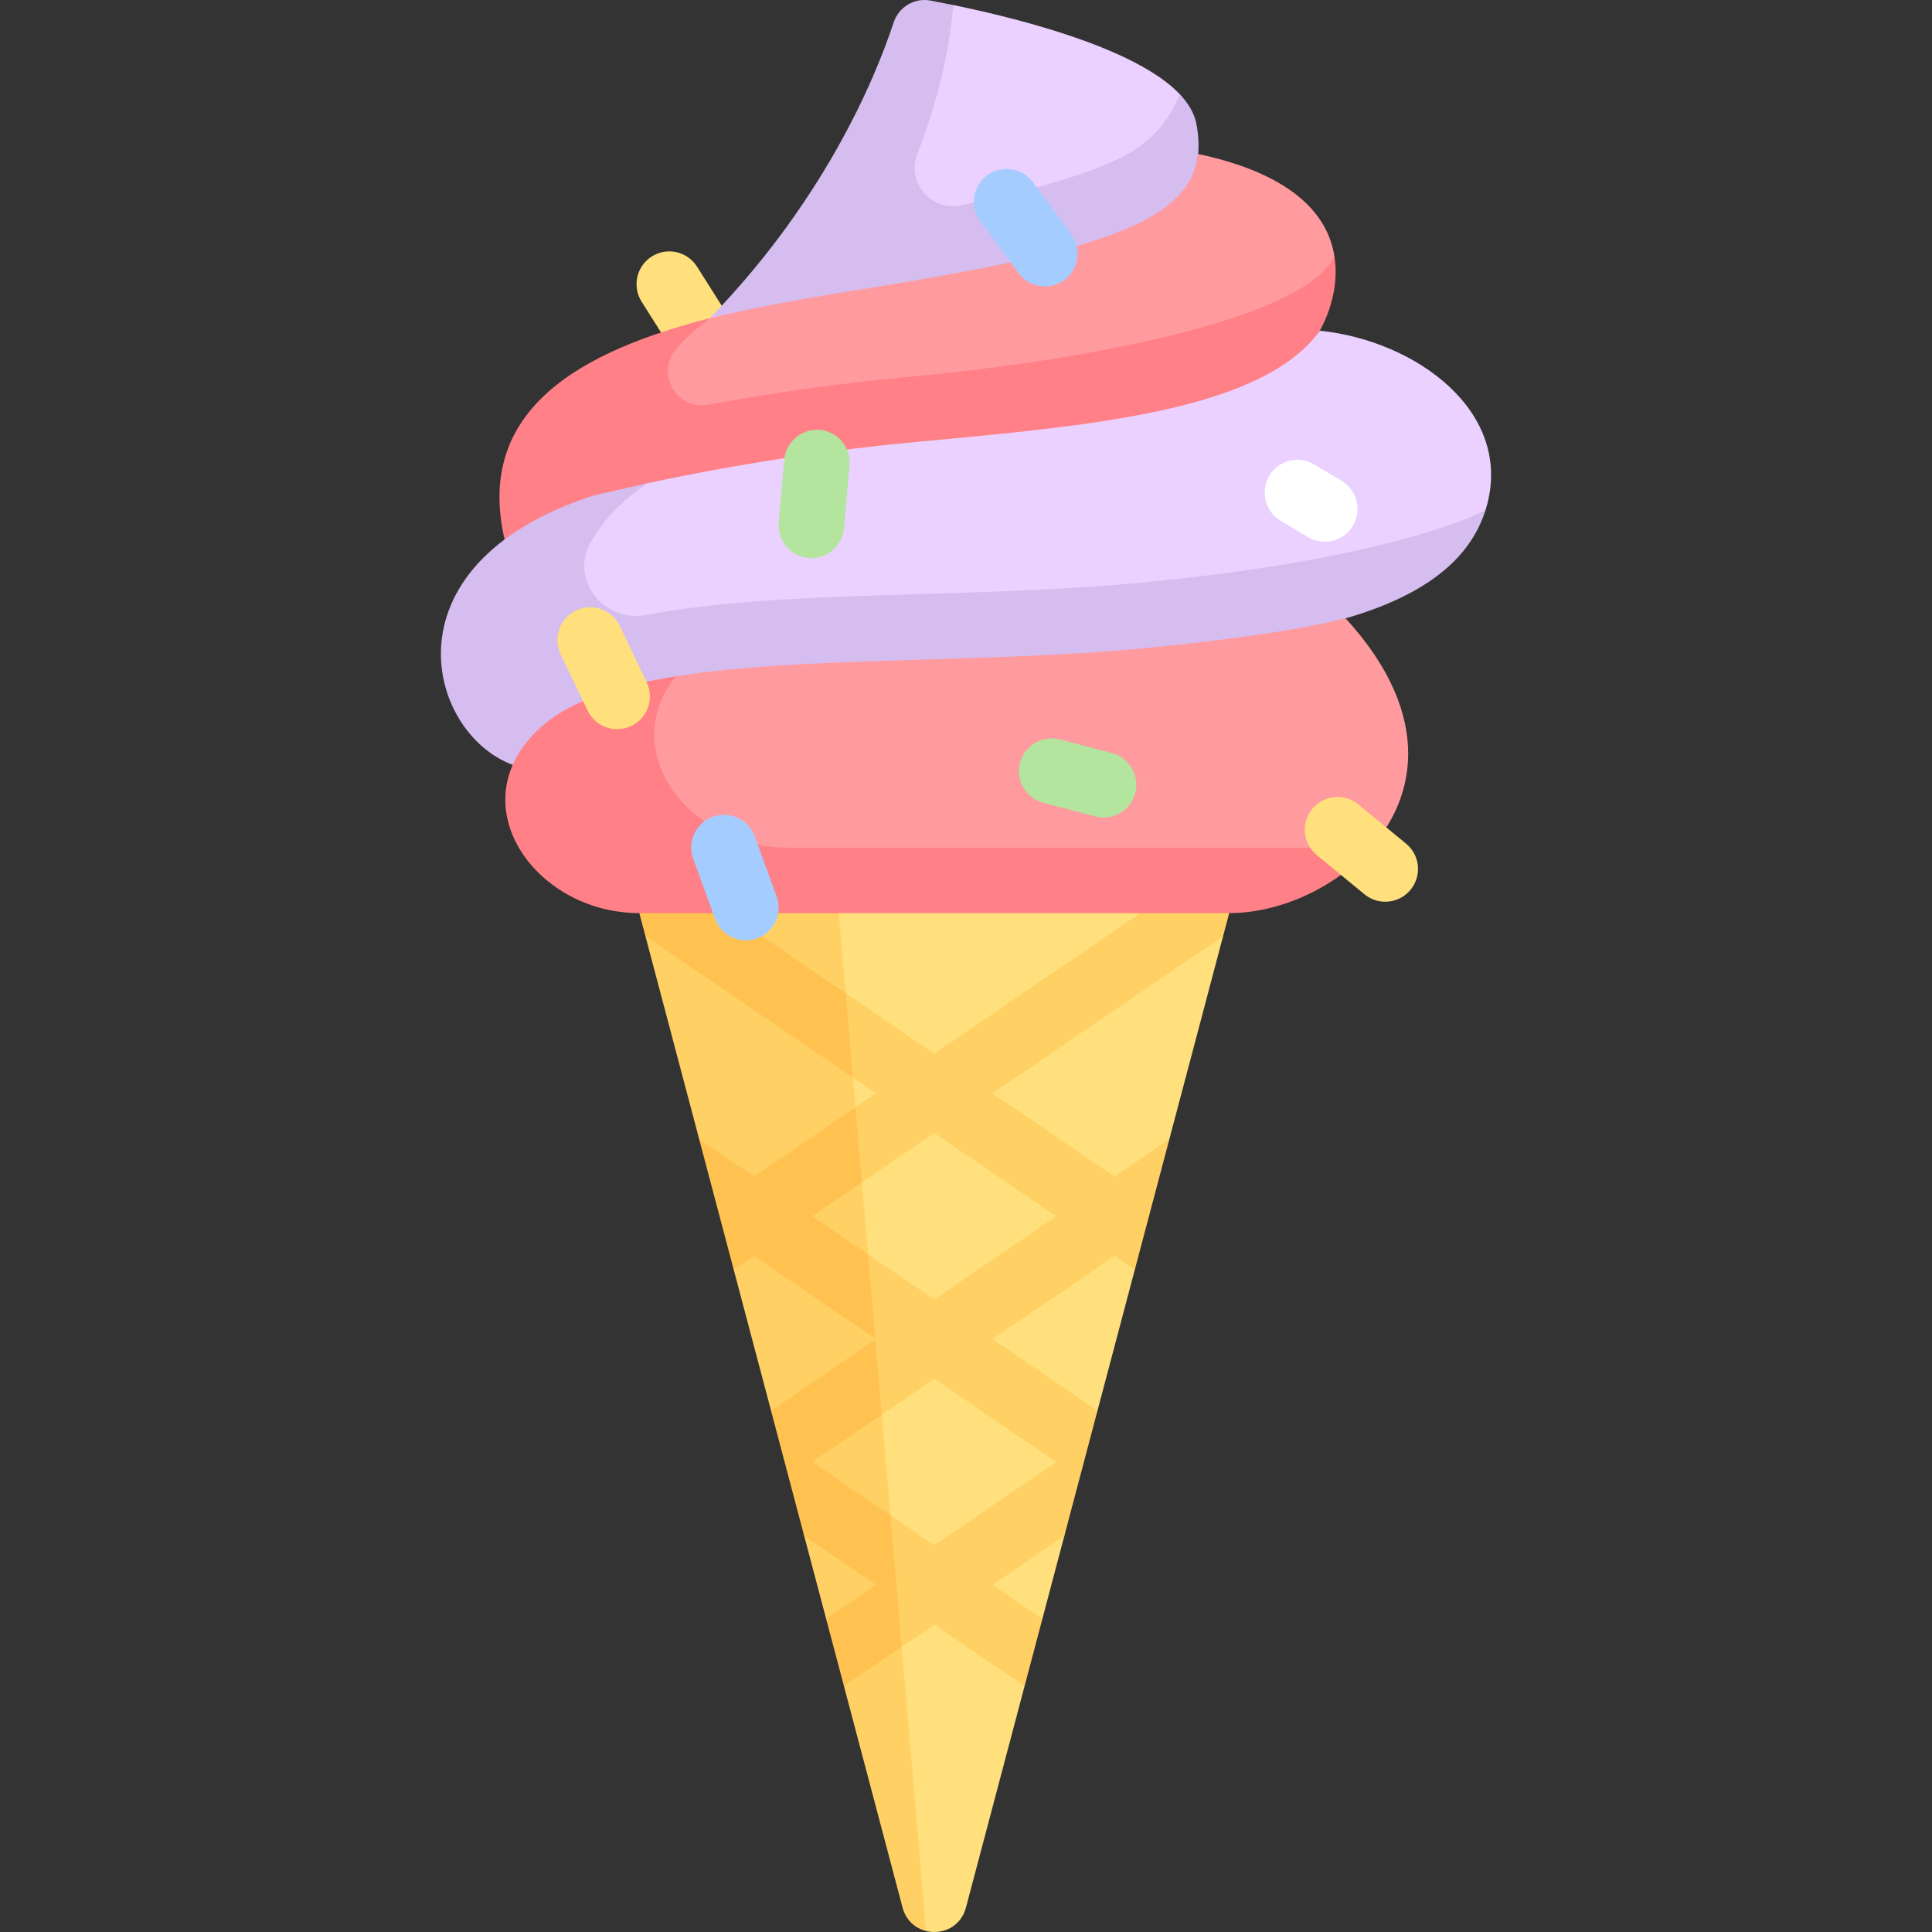
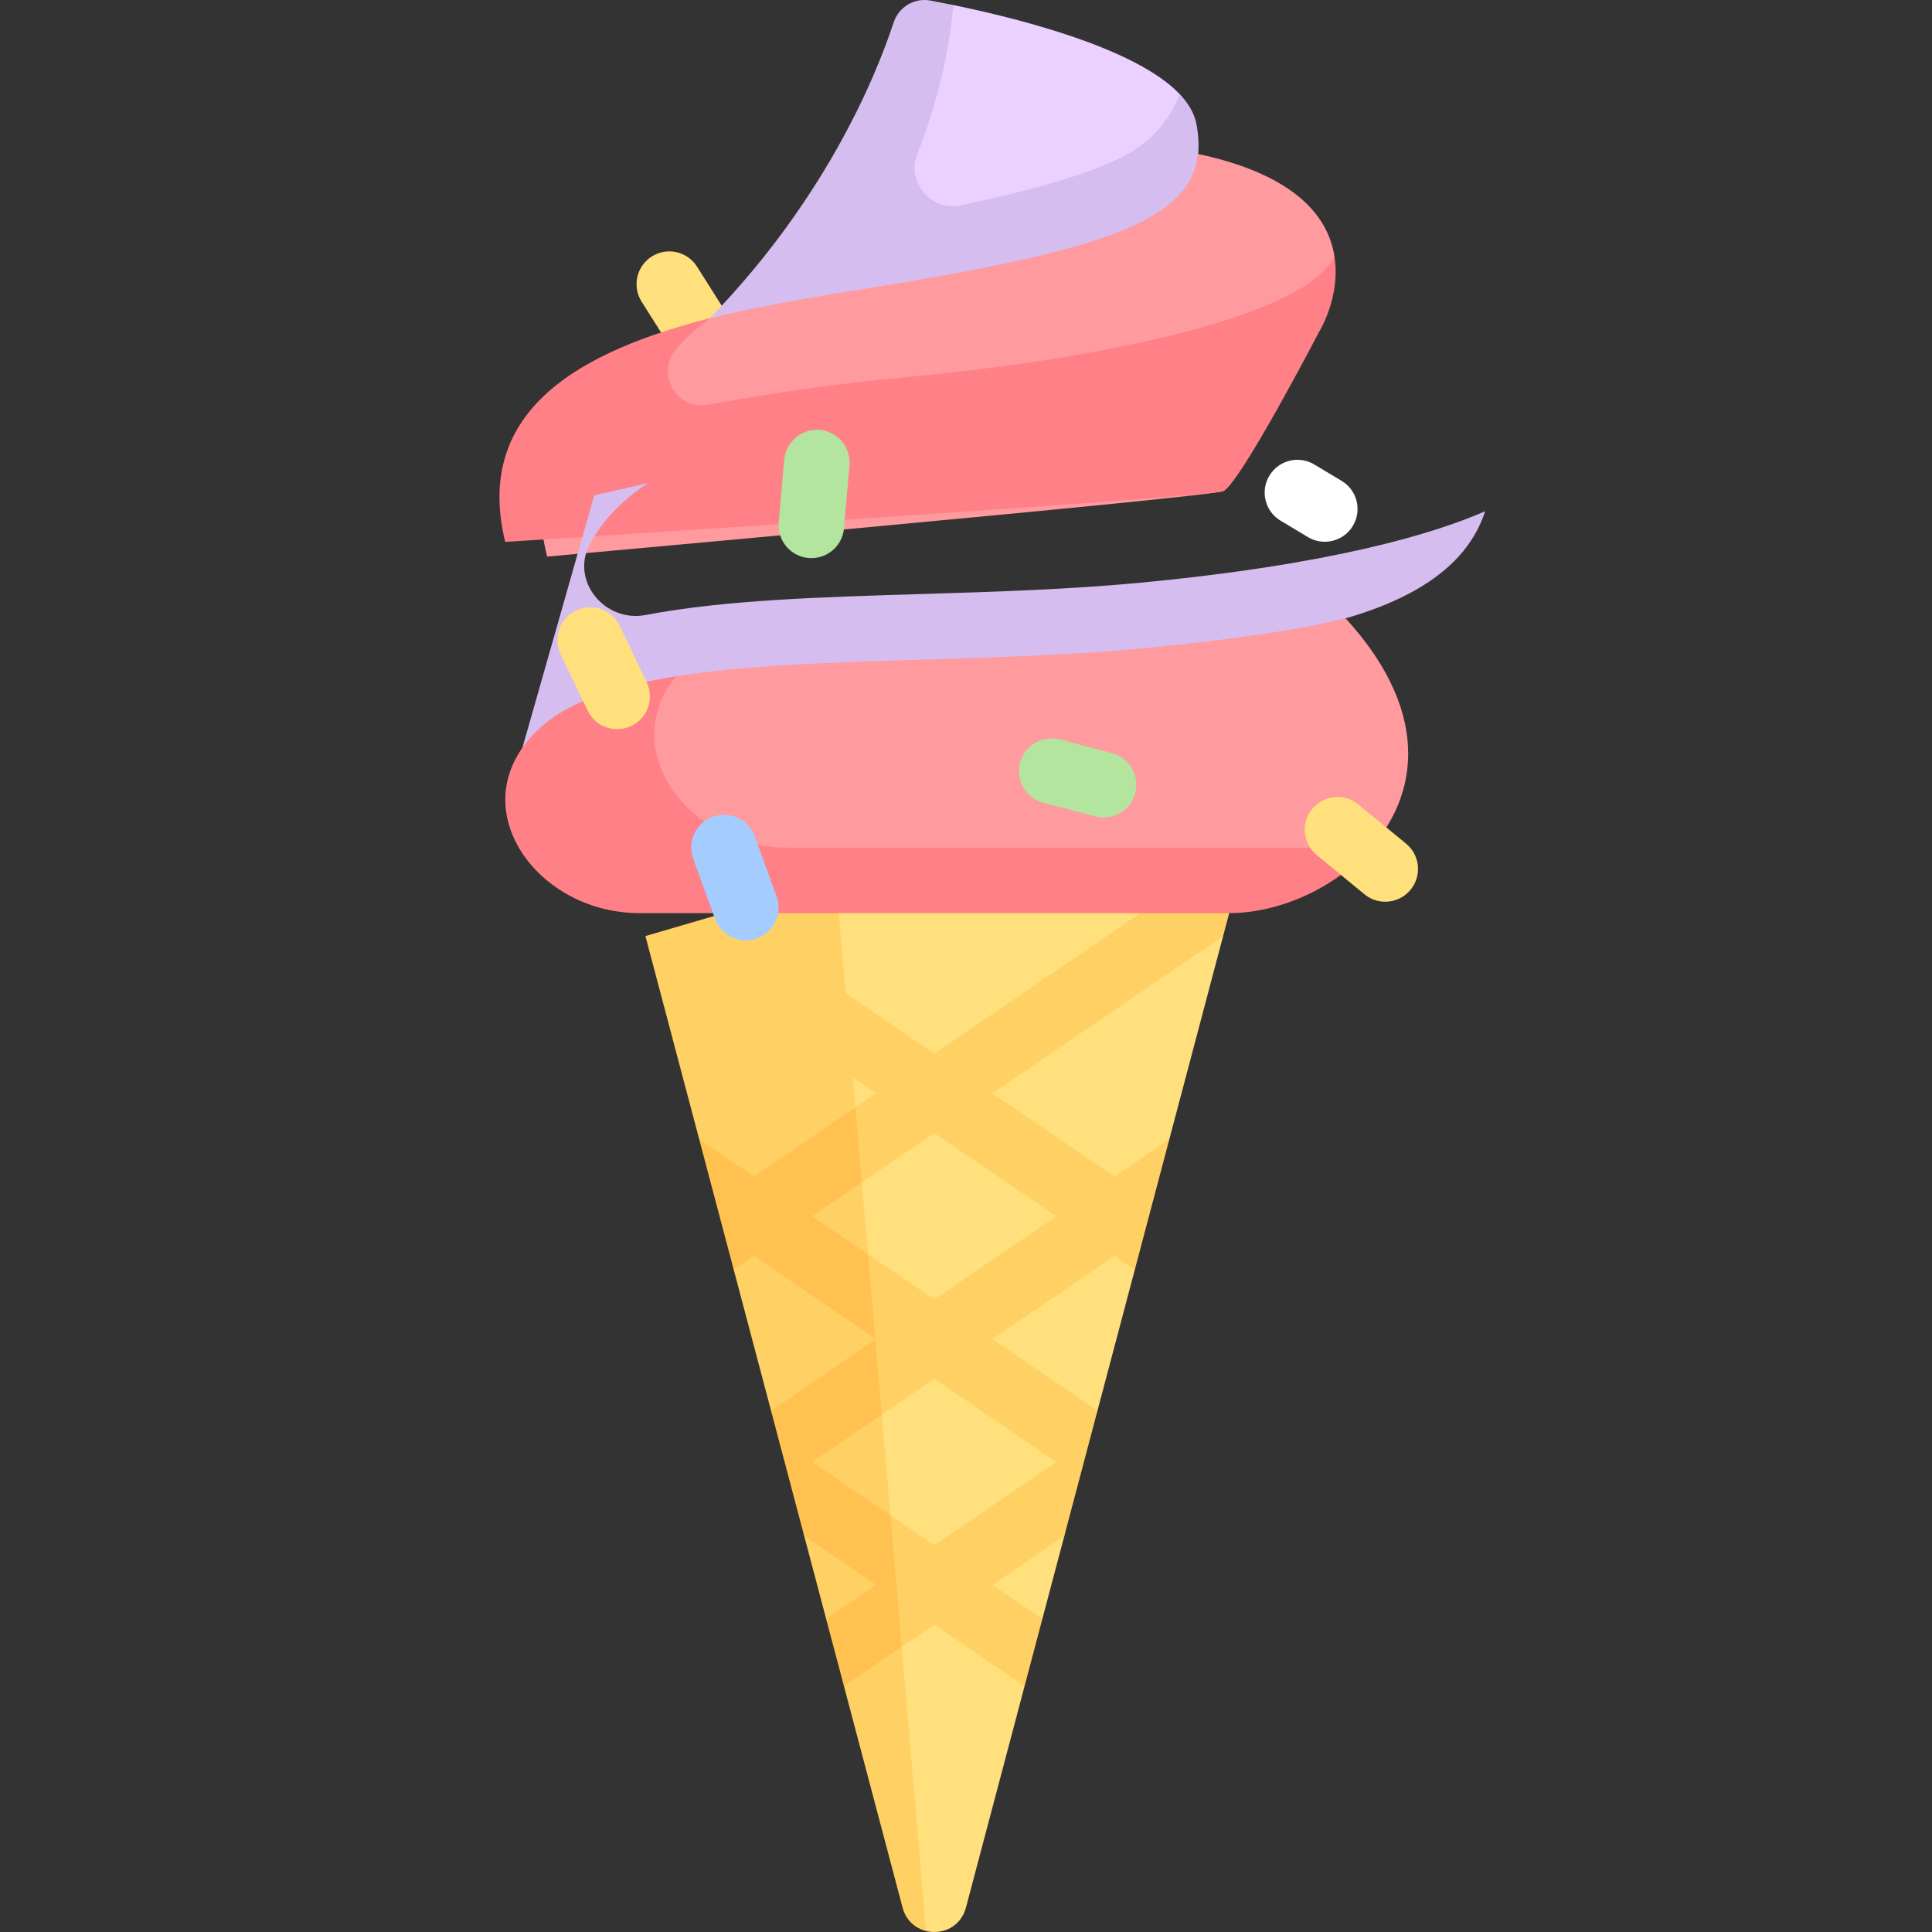
<svg xmlns="http://www.w3.org/2000/svg" id="Capa_1" enable-background="new 0 0 512 512" height="512" viewBox="0 0 512 512" width="512">
  <rect x="0" y="0" width="512" height="512" fill="#333333" stroke="none" />
  <g>
    <path d="m255.984 505.538 15.536-58.692-4.187-15.179 8.901-2.63 5.827-22.011 2.939-20.693 5.84-12.473 9.891-37.365.269-16.828 8.891-17.776 14.248-53.825-15.757-14.765h-112.899l49.931 278.435c4.237 1.046 9.199-1.021 10.57-6.198z" fill="#ffe07d" />
    <path d="m325.748 241.986-13.571-6.786-64.589 44.038-23.485-16.013-2.566-29.923-50.496 14.766 14.248 53.824 11.046 20.441-1.887 14.159 9.892 37.37 8.66 17.138.116 16.023 5.827 22.014 8.723 8.296-4.009 9.513 15.536 58.691c.907 3.427 3.417 5.499 6.219 6.199l-6.459-75.321 8.636-5.888 23.931 16.317 4.714-17.808-13.228-9.02 19.055-12.992 8.779-33.165-27.833-18.978 32.346-22.055 5.379 3.667 9.16-34.603-14.539 9.914-32.348-22.056 61.135-41.683zm-93.577 47.763-5.475 3.733-.68-7.929zm-.222 64.98.225.154-.201.137zm47.99 32.721-32.349 22.055-11.623-7.925-2.29-26.699 13.913-9.487zm-.004-65.134-32.345 22.055-17.556-11.97-1.634-19.058 19.187-13.082z" fill="#ffd064" />
    <g fill="#ffc250">
      <path d="m223.658 446.846 15.288-10.424-2.987-34.847-20.715-14.125 18.427-12.565-1.702-19.862-27.631 18.84 8.778 33.159 19.057 12.995-13.229 9.02z" />
      <path d="m185.287 301.892 9.159 34.6 5.378-3.667 32.119 21.9-1.913-22.327-14.789-10.083 13.156-8.971-1.703-19.861-26.87 18.32z" />
-       <path d="m226.014 285.551-1.913-22.327-38.873-26.504-15.798 5.266 1.61 6.082z" />
    </g>
    <path d="m186.069 97.736c-2.883 0-5.699-1.433-7.353-4.045l-8.684-13.747c-2.561-4.054-1.348-9.422 2.705-11.983 4.071-2.561 9.422-1.34 11.983 2.705l8.684 13.747c2.561 4.054 1.348 9.422-2.705 11.983-1.441.908-3.044 1.34-4.63 1.34z" fill="#ffe07d" />
    <path d="m313.75 34.5c-.535-2.853 1.176-7.183-1.221-9.668-11.642-12.069-42.029-19.821-59.915-23.497l-11.614 10.665c-4.772 14.493 1.388 42.716-31.75 75.507 17.692-4.331 14.949-5.859 31.283-8.624 60.757-10.281 77.559-21.225 73.217-44.383z" fill="#ead1ff" />
    <path d="m317.063 32.838c-.53-2.825-2.177-5.542-4.535-8.006 0 0-2.521 9.454-13.015 15.605-10.24 6.002-30.046 10.897-44.917 13.958-7.815 1.608-14.411-6.058-11.533-13.5 5.694-14.726 8.608-27.9 9.55-39.559-2.191-.45-4.258-.859-6.014-1.187-4.286-.799-8.424 1.69-9.787 5.831-4.771 14.493-18.715 48.736-51.853 81.527 5.478-1.341 11.319-2.396 17.248-3.318-.007.012-.012.025-.019.037 13.283-2.065 27.049-3.432 38.344-5.343 60.758-10.281 80.873-22.886 76.531-46.045z" fill="#d6bdef" />
    <path d="m239.628 74.813c-15.778 2.67-34.335 5.264-51.54 9.553-34.088 8.499-51.745 27.544-43.088 63.134 0 0 174.777-15.696 179.119-17.325 4.342-1.628 25.568-46.738 25.568-46.738l3.96-15.435c-1.552-10.174-9.798-21.583-36.171-27.201-1.895 17.335-24.619 25.004-77.848 34.012z" fill="#ff9a9f" />
    <path d="m353.647 68.003s-1.236 2.344-3.294 4.277c-15.603 14.658-69.181 23.854-107.966 27.434-18.305 1.69-36.602 4.224-54.745 7.526-8.119 1.478-13.725-7.635-8.818-14.269 2.277-3.078 6.059-6.105 9.264-8.605-33.646 8.546-62.781 24.002-54.209 59.243 0 0 185.899-11.805 190.241-13.434 4.342-1.628 25.51-42.336 25.51-42.336s5.711-9.185 4.017-19.836z" fill="#ff8086" />
-     <path d="m349.781 87.652c-15.222 21.016-59.515 25.085-105.941 29.371-24.247 2.238-48.342 5.926-72.147 11.023-4.747 1.016-9.221 4.827-13.943 5.955-57.534 18.454-31.698 58.298-8.25 65.5l193-41.5 51.086-22.521c.064-.199.127-.399.188-.6 7.773-25.706-18.664-44.695-43.993-47.228z" fill="#ead1ff" />
-     <path d="m137.044 203.087 203.544-35.537c26.825-4.839 47.134-14.016 52.999-32.072-13.154 5.771-39.915 14.084-91.724 18.978-18.211 1.72-37.938 2.373-57.021 2.948-27.541.829-52.932 1.6-73.751 5.578-10.875 2.078-20.012-9.142-14.742-18.879 3.128-5.78 7.926-11.142 15.345-16.059l-14.204 3.216c-57.535 18.455-43.893 64.626-20.446 71.827z" fill="#d6bdef" />
+     <path d="m137.044 203.087 203.544-35.537c26.825-4.839 47.134-14.016 52.999-32.072-13.154 5.771-39.915 14.084-91.724 18.978-18.211 1.72-37.938 2.373-57.021 2.948-27.541.829-52.932 1.6-73.751 5.578-10.875 2.078-20.012-9.142-14.742-18.879 3.128-5.78 7.926-11.142 15.345-16.059l-14.204 3.216z" fill="#d6bdef" />
    <path d="m356.534 163.793s-12.694 4.014-52.983 7.951c-42.162 4.12-90.403 2.045-124.41 7.482-15.059 2.407-21.93 13.72-29.641 20.274-23.407 19.896 4.276 37.5 32.5 37.5h143.748l35.067-9.676c14.599-14.153 19.802-37.258-4.281-63.531z" fill="#ff9a9f" />
    <path d="m208.838 224.651c-26.166 0-45.638-25.808-29.697-45.426-15.047 2.407-27.335 6.275-35.041 12.826-23.407 19.896-2.895 49.935 25.329 49.935h156.318c13.11 0 28.014-6.494 37.565-17.335z" fill="#ff8086" />
    <path d="m215.031 147.909c-.254 0-.509-.008-.763-.034-4.775-.416-8.311-4.622-7.896-9.405l1.45-16.648c.416-4.775 4.8-8.303 9.405-7.896 4.775.416 8.311 4.622 7.896 9.405l-1.45 16.648c-.39 4.521-4.181 7.93-8.642 7.93z" fill="#b3e59f" />
    <path d="m351.071 143.567c-1.518 0-3.062-.399-4.461-1.238l-7.243-4.342c-4.113-2.468-5.445-7.794-2.977-11.916 2.468-4.113 7.802-5.453 11.916-2.977l7.243 4.342c4.113 2.468 5.445 7.794 2.977 11.916-1.628 2.714-4.503 4.215-7.455 4.215z" fill="#fff" />
    <path d="m197.654 249.22c-3.545 0-6.878-2.188-8.159-5.716l-5.792-15.918c-1.645-4.503.678-9.49 5.19-11.127 4.495-1.637 9.49.678 11.127 5.19l5.792 15.918c1.645 4.503-.678 9.49-5.19 11.127-.975.357-1.984.526-2.968.526z" fill="#a4ccff" />
    <path d="m292.469 216.654c-.729 0-1.476-.093-2.213-.288l-13.756-3.613c-4.639-1.213-7.412-5.962-6.191-10.601 1.204-4.639 5.979-7.404 10.601-6.191l13.756 3.613c4.639 1.213 7.412 5.962 6.191 10.601-1.018 3.901-4.538 6.479-8.388 6.479z" fill="#b3e59f" />
-     <path d="m276.907 75.898c-2.663 0-5.292-1.221-6.997-3.528l-10.135-13.747c-2.85-3.867-2.027-9.303 1.832-12.144s9.286-2.027 12.145 1.832l10.135 13.747c2.85 3.867 2.027 9.303-1.832 12.144-1.552 1.145-3.359 1.696-5.148 1.696z" fill="#a4ccff" />
    <path d="m367.1 238.967c-1.934 0-3.893-.645-5.504-1.976l-12.662-10.406c-3.706-3.045-4.24-8.515-1.196-12.221 3.036-3.698 8.515-4.257 12.221-1.196l12.662 10.406c3.706 3.045 4.24 8.515 1.196 12.221-1.713 2.086-4.207 3.172-6.717 3.172z" fill="#ffe07d" />
    <path d="m163.561 193.239c-3.24 0-6.352-1.815-7.845-4.936l-7.149-14.935c-2.069-4.325-.237-9.507 4.088-11.585 4.3-2.078 9.507-.246 11.585 4.088l7.149 14.935c2.069 4.325.237 9.507-4.088 11.585-1.204.576-2.485.848-3.74.848z" fill="#ffe07d" />
  </g>
</svg>